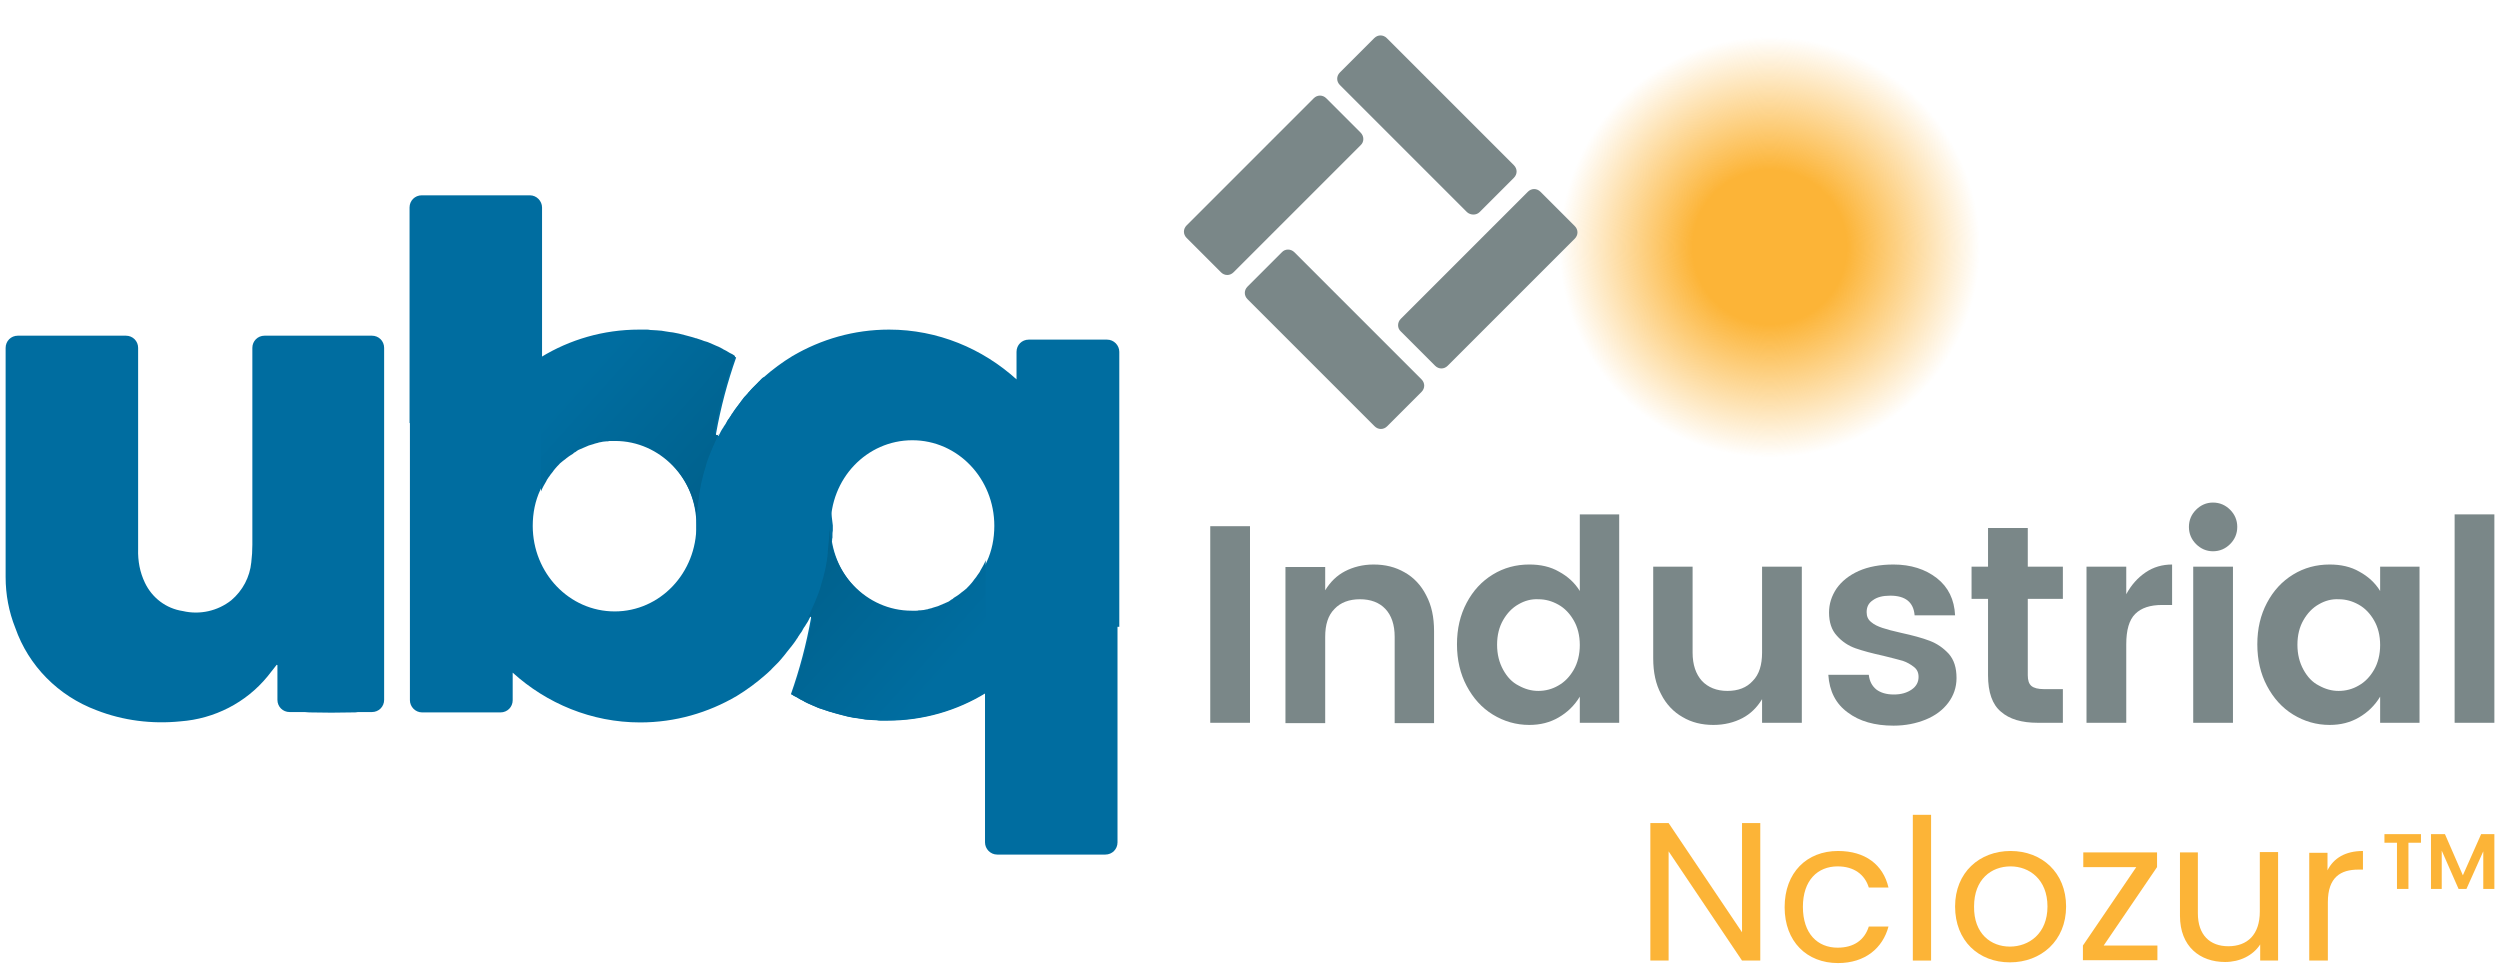
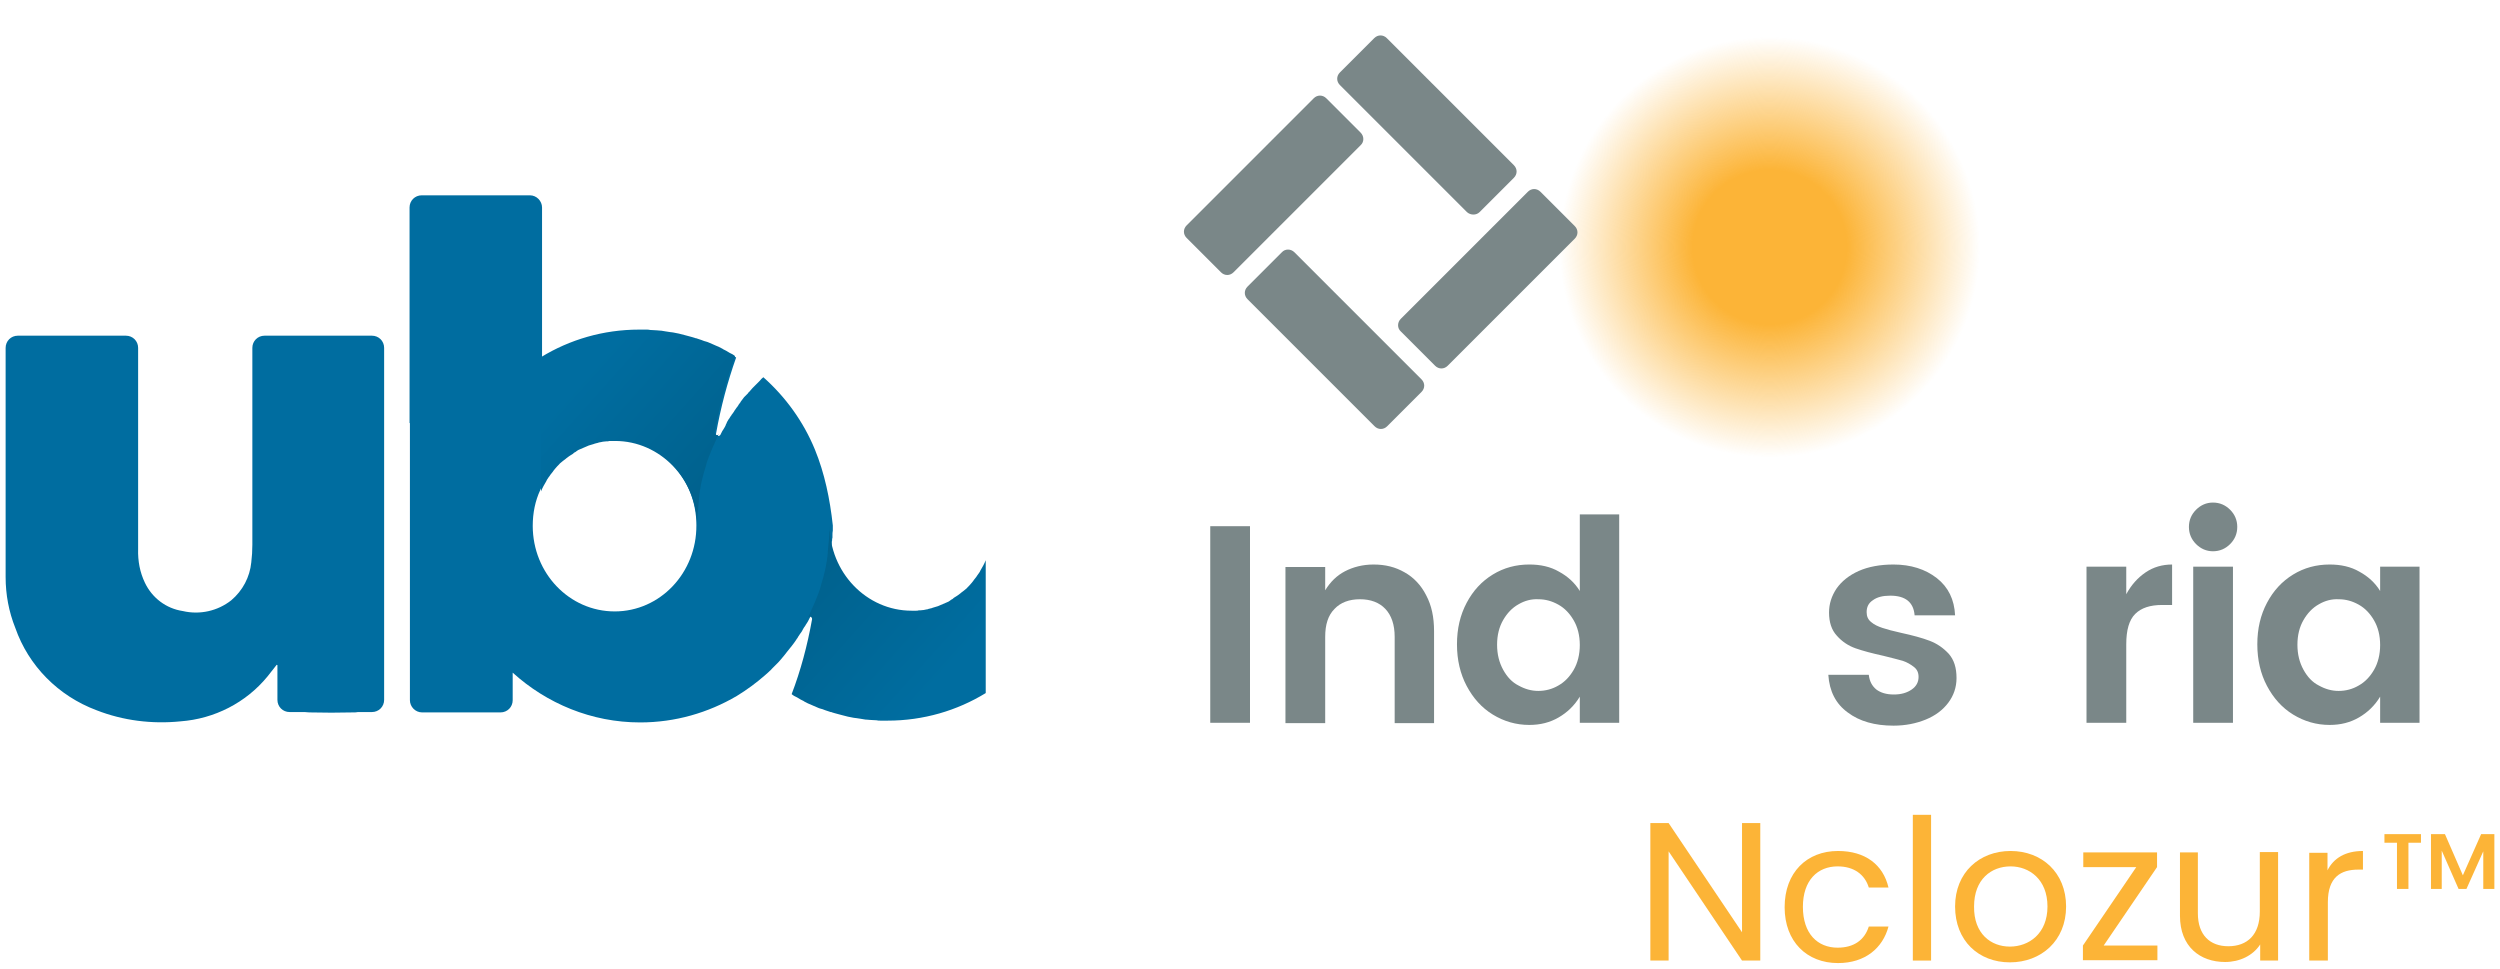
<svg xmlns="http://www.w3.org/2000/svg" width="320" height="124" viewBox="0 0 320 124" fill="none">
  <path d="M32.301 67.72C32.301 68.407 32.301 69.095 32.301 69.736C32.301 70.47 32.255 71.249 32.164 71.982C31.98 73.862 31.064 75.603 29.597 76.841C27.855 78.216 25.563 78.72 23.409 78.216C21.255 77.895 19.467 76.52 18.55 74.595C17.909 73.266 17.634 71.799 17.68 70.287C17.68 69.416 17.68 68.545 17.68 67.674C17.68 65.153 17.68 62.632 17.68 60.111C17.68 56.811 17.68 53.556 17.68 50.256V44.527C17.68 43.656 16.992 42.968 16.121 42.968H2.279C1.408 42.968 0.72 43.656 0.72 44.527V67.72C0.72 69.782 0.72 71.799 0.72 73.862C0.72 76.108 1.133 78.308 1.958 80.37C3.654 85.229 7.458 89.079 12.363 90.913C15.754 92.242 19.467 92.7 23.088 92.334C27.442 92.013 31.476 89.95 34.226 86.604C34.639 86.1 35.005 85.596 35.418 85.091L35.51 85.137V85.412C35.51 85.825 35.51 86.237 35.51 86.65V89.583C35.51 90.454 36.197 91.142 37.068 91.142H38.993C39.176 91.142 39.36 91.188 39.589 91.188C41.468 91.234 43.348 91.234 45.227 91.188C45.41 91.188 45.639 91.188 45.823 91.142H47.61C48.481 91.142 49.169 90.454 49.169 89.583V84.083C49.169 78.629 49.169 73.174 49.169 67.674V44.527C49.169 43.656 48.481 42.968 47.61 42.968H33.86C32.989 42.968 32.301 43.656 32.301 44.527V67.72Z" fill="#006DA0" />
  <path d="M104.309 57.544C102.842 53.969 100.551 50.806 97.709 48.285C97.525 48.423 97.388 48.56 97.25 48.743L97.204 48.789C97.067 48.927 96.93 49.064 96.792 49.202C96.746 49.248 96.746 49.248 96.7 49.294C96.563 49.431 96.425 49.569 96.334 49.66C96.242 49.798 96.105 49.889 96.013 50.027C95.967 50.073 95.921 50.164 95.829 50.21C95.784 50.256 95.784 50.302 95.738 50.348C95.692 50.394 95.646 50.439 95.6 50.485C95.509 50.577 95.417 50.669 95.325 50.76C95.279 50.806 95.279 50.806 95.234 50.852C95.142 50.989 95.05 51.081 94.959 51.219C94.913 51.264 94.867 51.356 94.821 51.402C94.821 51.448 94.775 51.448 94.775 51.494C94.729 51.539 94.684 51.631 94.638 51.677C94.592 51.723 94.546 51.769 94.546 51.815C94.5 51.906 94.409 51.998 94.363 52.09L94.317 52.135C94.225 52.273 94.088 52.456 93.996 52.594C93.996 52.639 93.95 52.639 93.95 52.685C93.859 52.777 93.813 52.915 93.721 53.006C93.675 53.052 93.629 53.098 93.629 53.144C93.584 53.19 93.538 53.281 93.492 53.327C93.446 53.419 93.4 53.465 93.354 53.556C93.308 53.602 93.263 53.694 93.217 53.74C93.217 53.785 93.171 53.785 93.171 53.831C93.125 53.923 93.079 53.969 93.034 54.06V54.106C92.988 54.198 92.942 54.29 92.896 54.381V54.427C92.85 54.473 92.85 54.519 92.804 54.611C92.713 54.748 92.621 54.931 92.529 55.069C92.529 55.069 92.529 55.115 92.483 55.115C92.392 55.298 92.3 55.481 92.208 55.665C92.025 55.94 91.567 55.802 91.658 55.481C92.254 52.135 93.125 48.881 94.225 45.764C94.179 45.718 94.088 45.672 94.042 45.672C93.996 45.627 93.95 45.627 93.904 45.581C93.767 45.535 93.675 45.443 93.538 45.398C93.4 45.306 93.217 45.214 93.079 45.123C92.942 45.077 92.85 44.985 92.713 44.939C92.621 44.893 92.529 44.847 92.483 44.802C92.254 44.71 92.025 44.572 91.796 44.481C91.658 44.435 91.521 44.343 91.383 44.297C91.154 44.206 90.971 44.114 90.742 44.022C90.696 44.022 90.65 43.977 90.604 43.977C90.375 43.885 90.146 43.793 89.917 43.747C89.687 43.656 89.458 43.61 89.229 43.518C89.137 43.472 89.092 43.472 89.046 43.472C88.817 43.426 88.587 43.335 88.404 43.289C88.175 43.243 87.946 43.151 87.716 43.106C87.258 42.968 86.754 42.877 86.296 42.785C86.158 42.739 86.021 42.739 85.929 42.739C85.746 42.693 85.516 42.693 85.333 42.647C85.15 42.602 84.966 42.602 84.783 42.556H84.737C84.554 42.51 84.371 42.51 84.187 42.51C83.912 42.464 83.637 42.464 83.362 42.464C83.179 42.464 83.041 42.464 82.858 42.418C82.812 42.418 82.72 42.418 82.675 42.418C82.445 42.418 82.17 42.418 81.941 42.418C77.358 42.418 73.049 43.702 69.382 45.947V26.559C69.382 25.734 68.695 25 67.824 25H53.981C53.11 25 52.423 25.688 52.423 26.559V54.152H52.469V89.629C52.469 90.454 53.156 91.188 54.027 91.188H64.065C64.936 91.188 65.624 90.5 65.624 89.629V86.1C69.978 90.042 75.707 92.471 81.941 92.471C86.433 92.471 90.65 91.233 94.317 89.079C95.6 88.3 96.838 87.383 97.984 86.375C98.121 86.237 98.259 86.146 98.396 86.008C98.442 85.962 98.442 85.962 98.488 85.916C98.58 85.825 98.717 85.733 98.809 85.596C98.855 85.55 98.855 85.55 98.9 85.504C98.946 85.458 99.038 85.366 99.084 85.32C99.13 85.275 99.13 85.275 99.175 85.229L99.221 85.183C99.313 85.091 99.405 85 99.496 84.908L99.542 84.862L99.588 84.816C99.725 84.679 99.817 84.541 99.955 84.404C100.092 84.221 100.276 84.037 100.413 83.854C100.505 83.716 100.642 83.579 100.734 83.441C101.146 82.937 101.559 82.433 101.926 81.883C101.926 81.837 101.971 81.837 101.971 81.791C102.017 81.745 102.063 81.7 102.109 81.608C102.109 81.562 102.155 81.562 102.155 81.516C102.246 81.379 102.338 81.241 102.43 81.104C102.476 81.058 102.521 80.966 102.567 80.92C102.613 80.829 102.705 80.737 102.751 80.599C102.842 80.416 102.934 80.279 103.072 80.095C103.117 80.049 103.117 80.004 103.117 80.004C103.163 79.912 103.255 79.82 103.301 79.729C103.347 79.637 103.392 79.591 103.438 79.499C103.851 78.72 104.263 77.895 104.584 77.07C104.813 76.52 105.042 75.924 105.226 75.328C105.272 75.145 105.363 74.962 105.409 74.732C105.547 74.32 105.638 73.953 105.73 73.541C105.776 73.403 105.776 73.266 105.822 73.128C105.913 72.807 105.959 72.487 106.051 72.12C106.097 71.891 106.143 71.707 106.188 71.478C106.234 71.249 106.234 71.066 106.28 70.836C106.28 70.791 106.28 70.699 106.326 70.653C106.372 70.286 106.418 69.92 106.463 69.553C106.463 69.415 106.463 69.324 106.509 69.186C106.509 69.049 106.509 68.911 106.555 68.82C106.555 68.728 106.555 68.636 106.555 68.545C106.555 68.315 106.555 68.132 106.601 67.903C106.601 67.674 106.601 67.49 106.601 67.261C106.234 63.869 105.547 60.569 104.309 57.544ZM78.687 78.262C72.866 78.262 68.19 73.357 68.19 67.307C68.19 65.657 68.511 64.099 69.153 62.723C69.199 62.632 69.245 62.494 69.29 62.403C69.29 62.357 69.336 62.357 69.336 62.311L69.474 62.036C69.52 61.898 69.611 61.807 69.657 61.715C69.703 61.623 69.795 61.486 69.841 61.394C69.886 61.303 69.978 61.165 70.024 61.073C70.07 60.982 70.161 60.844 70.253 60.752C70.345 60.661 70.391 60.569 70.482 60.432C70.528 60.34 70.62 60.294 70.665 60.203C70.711 60.157 70.757 60.111 70.757 60.065C70.803 59.973 70.895 59.927 70.941 59.836C71.124 59.652 71.307 59.423 71.491 59.24C71.536 59.194 71.628 59.102 71.674 59.057C71.766 58.965 71.857 58.919 71.949 58.827C72.041 58.736 72.178 58.644 72.316 58.552L72.362 58.507C72.453 58.415 72.591 58.323 72.728 58.231C72.774 58.186 72.82 58.186 72.866 58.14C73.003 58.048 73.095 57.956 73.232 57.911C73.324 57.819 73.462 57.773 73.553 57.681C73.599 57.636 73.691 57.59 73.737 57.544C73.828 57.498 73.966 57.407 74.057 57.361C74.378 57.223 74.653 57.086 75.02 56.948C75.203 56.902 75.341 56.811 75.524 56.765C75.662 56.719 75.799 56.673 75.983 56.627C76.028 56.627 76.074 56.581 76.12 56.581C76.257 56.536 76.349 56.536 76.487 56.49C76.532 56.49 76.578 56.49 76.624 56.444C76.762 56.398 76.899 56.398 77.083 56.352C77.22 56.306 77.403 56.306 77.541 56.306C77.587 56.306 77.678 56.306 77.724 56.306C77.816 56.306 77.954 56.306 78.045 56.261C78.091 56.261 78.091 56.261 78.137 56.261C78.32 56.261 78.458 56.261 78.641 56.261C84.462 56.261 89.137 61.165 89.137 67.215C89.183 73.357 84.462 78.262 78.687 78.262Z" fill="#006DA0" />
  <path d="M91.475 55.344C91.43 55.665 91.888 55.848 92.026 55.528C91.888 55.803 91.751 56.032 91.659 56.307C91.292 57.086 90.971 57.865 90.65 58.69C90.513 59.057 90.376 59.469 90.284 59.882C90.1 60.432 89.963 60.982 89.825 61.578C89.734 61.899 89.688 62.219 89.642 62.54C89.596 62.724 89.55 62.907 89.55 63.136C89.505 63.274 89.505 63.411 89.505 63.549C89.459 63.686 89.459 63.87 89.459 64.007C89.459 64.19 89.413 64.374 89.413 64.557C89.413 64.74 89.367 64.878 89.367 65.061C89.367 65.199 89.321 65.336 89.321 65.474C89.321 65.703 89.275 65.886 89.275 66.116C89.275 66.345 89.275 66.528 89.23 66.757C89.23 66.986 89.23 67.17 89.23 67.399C89.23 61.349 84.508 56.444 78.733 56.444C78.55 56.444 78.412 56.444 78.229 56.444C78.183 56.444 78.183 56.444 78.137 56.444C78.046 56.444 77.908 56.444 77.816 56.49C77.771 56.49 77.679 56.49 77.633 56.49C77.496 56.49 77.312 56.536 77.175 56.536C77.037 56.582 76.9 56.582 76.716 56.627C76.671 56.627 76.625 56.627 76.579 56.673C76.441 56.719 76.304 56.719 76.212 56.765C76.166 56.765 76.121 56.765 76.075 56.811C75.937 56.857 75.8 56.903 75.616 56.948C75.433 56.994 75.296 57.04 75.112 57.132C74.791 57.269 74.47 57.407 74.15 57.544C74.058 57.59 73.92 57.636 73.829 57.728C73.783 57.773 73.691 57.819 73.645 57.865C73.508 57.911 73.416 58.003 73.325 58.094C73.187 58.186 73.095 58.232 72.958 58.323C72.912 58.369 72.866 58.369 72.82 58.415C72.683 58.507 72.591 58.599 72.454 58.69L72.408 58.736C72.27 58.828 72.179 58.919 72.041 59.011C71.949 59.103 71.858 59.148 71.766 59.24C71.674 59.286 71.629 59.378 71.583 59.423C71.399 59.607 71.216 59.79 71.033 60.019C70.987 60.111 70.895 60.157 70.849 60.249C70.803 60.294 70.803 60.34 70.758 60.386C70.712 60.478 70.62 60.524 70.574 60.615C70.483 60.707 70.437 60.799 70.345 60.936C70.254 61.028 70.208 61.119 70.116 61.257C70.024 61.349 69.978 61.486 69.933 61.578C69.887 61.669 69.795 61.807 69.749 61.899C69.704 61.99 69.612 62.128 69.566 62.219L69.428 62.495C69.428 62.54 69.383 62.54 69.383 62.586C69.337 62.678 69.291 62.815 69.245 62.907V45.719C72.912 43.473 77.221 42.189 81.804 42.189C82.079 42.189 82.308 42.189 82.537 42.189C82.583 42.189 82.675 42.189 82.721 42.189C82.904 42.189 83.042 42.189 83.225 42.235C83.5 42.235 83.775 42.281 84.05 42.281C84.234 42.281 84.417 42.327 84.6 42.327H84.646C84.829 42.373 85.013 42.373 85.196 42.418C85.379 42.464 85.609 42.464 85.792 42.51C85.929 42.51 86.067 42.556 86.159 42.556C86.663 42.648 87.121 42.739 87.579 42.877C87.809 42.923 88.038 43.014 88.267 43.06C88.496 43.106 88.725 43.198 88.909 43.243C88.955 43.289 89.046 43.289 89.092 43.289C89.321 43.381 89.55 43.427 89.78 43.519C90.009 43.61 90.238 43.702 90.467 43.748C90.513 43.748 90.559 43.794 90.605 43.794C90.834 43.885 91.017 43.977 91.246 44.069C91.384 44.114 91.521 44.206 91.659 44.252C91.888 44.343 92.117 44.435 92.346 44.573C92.438 44.618 92.53 44.664 92.576 44.71C92.713 44.756 92.805 44.848 92.942 44.894C93.08 44.985 93.263 45.077 93.401 45.169C93.538 45.214 93.63 45.306 93.767 45.352C93.813 45.398 93.859 45.398 93.905 45.444C93.951 45.489 94.042 45.535 94.088 45.581C92.942 48.744 92.071 51.998 91.475 55.344Z" fill="url(#paint0_linear_871_127)" />
-   <path d="M91.109 77.07C92.575 80.645 94.867 83.808 97.709 86.329C97.892 86.192 98.03 86.054 98.167 85.871L98.213 85.825C98.351 85.688 98.488 85.55 98.626 85.412C98.672 85.367 98.672 85.367 98.717 85.321C98.855 85.183 98.992 85.046 99.084 84.954C99.176 84.817 99.313 84.725 99.451 84.587C99.497 84.542 99.542 84.45 99.634 84.404C99.68 84.358 99.68 84.312 99.726 84.267C99.772 84.221 99.817 84.175 99.863 84.129C99.955 84.037 100.047 83.946 100.138 83.854C100.184 83.808 100.184 83.808 100.23 83.762C100.322 83.625 100.413 83.533 100.505 83.396C100.551 83.35 100.597 83.258 100.643 83.212C100.643 83.166 100.688 83.166 100.688 83.121C100.734 83.075 100.78 82.983 100.826 82.937C100.872 82.891 100.918 82.846 100.918 82.8C100.963 82.708 101.055 82.617 101.101 82.525L101.147 82.479C101.238 82.341 101.376 82.158 101.468 82.021C101.468 81.975 101.513 81.975 101.513 81.929C101.605 81.837 101.651 81.7 101.743 81.608C101.788 81.562 101.834 81.516 101.834 81.471C101.88 81.425 101.926 81.333 101.972 81.287C102.018 81.196 102.063 81.15 102.109 81.058C102.155 81.012 102.201 80.921 102.247 80.875C102.247 80.829 102.293 80.829 102.293 80.783C102.338 80.691 102.384 80.645 102.43 80.554V80.508C102.476 80.416 102.522 80.325 102.568 80.233V80.187C102.613 80.141 102.613 80.096 102.659 80.004C102.751 79.866 102.843 79.683 102.934 79.546C102.934 79.546 102.934 79.5 102.98 79.5C103.072 79.316 103.163 79.133 103.255 78.95C103.438 78.675 103.897 78.812 103.805 79.133C103.209 82.479 102.338 85.733 101.238 88.85C101.284 88.896 101.376 88.942 101.422 88.942C101.468 88.988 101.513 88.988 101.559 89.034C101.697 89.079 101.788 89.171 101.926 89.217C102.063 89.308 102.247 89.4 102.384 89.492C102.522 89.538 102.613 89.629 102.751 89.675C102.843 89.721 102.934 89.767 102.98 89.813C103.209 89.904 103.439 90.042 103.668 90.134C103.805 90.179 103.943 90.271 104.08 90.317C104.309 90.409 104.493 90.5 104.722 90.592C104.768 90.592 104.814 90.638 104.859 90.638C105.089 90.729 105.318 90.821 105.547 90.867C105.776 90.959 106.005 91.004 106.234 91.096C106.326 91.142 106.372 91.142 106.418 91.142C106.647 91.188 106.876 91.279 107.06 91.325C107.289 91.371 107.518 91.463 107.747 91.509C108.205 91.646 108.71 91.738 109.168 91.829C109.306 91.875 109.443 91.875 109.535 91.875C109.718 91.921 109.947 91.921 110.131 91.967C110.314 92.013 110.497 92.013 110.681 92.059H110.726C110.91 92.105 111.093 92.105 111.276 92.105C111.551 92.15 111.826 92.15 112.101 92.15C112.285 92.15 112.422 92.15 112.606 92.196C112.652 92.196 112.743 92.196 112.789 92.196C113.018 92.196 113.293 92.196 113.522 92.196C118.106 92.196 122.415 90.913 126.081 88.667V107.826C126.081 108.651 126.769 109.385 127.64 109.385H141.482C142.353 109.385 143.041 108.697 143.041 107.826V80.233H143.27V45.031C143.27 44.206 142.582 43.473 141.711 43.473H131.673C130.803 43.473 130.115 44.16 130.115 45.031V48.56C125.761 44.618 120.031 42.189 113.797 42.189C109.305 42.189 105.089 43.427 101.422 45.581C100.138 46.36 98.901 47.277 97.755 48.285C97.617 48.423 97.48 48.515 97.342 48.652C97.296 48.698 97.296 48.698 97.251 48.744C97.159 48.835 97.022 48.927 96.93 49.065C96.884 49.11 96.884 49.11 96.838 49.156C96.792 49.202 96.701 49.294 96.655 49.34C96.609 49.385 96.609 49.385 96.563 49.431L96.517 49.477C96.426 49.569 96.334 49.66 96.242 49.752L96.196 49.798L96.151 49.844C96.013 49.981 95.921 50.119 95.784 50.256C95.646 50.44 95.463 50.623 95.326 50.806C95.234 50.944 95.096 51.081 95.005 51.219C94.592 51.723 94.18 52.227 93.813 52.777C93.813 52.823 93.767 52.823 93.767 52.869C93.721 52.915 93.675 52.961 93.63 53.052C93.63 53.098 93.584 53.098 93.584 53.144C93.492 53.282 93.4 53.419 93.309 53.556C93.263 53.602 93.217 53.694 93.171 53.74C93.125 53.831 93.034 53.923 92.988 54.061C92.896 54.244 92.805 54.382 92.667 54.565C92.621 54.611 92.621 54.657 92.621 54.657C92.575 54.748 92.484 54.84 92.438 54.932C92.392 55.023 92.346 55.069 92.3 55.161C91.888 55.94 91.475 56.765 91.154 57.59C90.925 58.14 90.696 58.736 90.513 59.332C90.467 59.515 90.375 59.699 90.329 59.928C90.192 60.34 90.1 60.707 90.009 61.119C89.963 61.257 89.963 61.395 89.917 61.532C89.825 61.853 89.779 62.174 89.688 62.54C89.642 62.77 89.596 62.953 89.55 63.182C89.504 63.411 89.504 63.595 89.459 63.824C89.459 63.87 89.459 63.961 89.413 64.007C89.367 64.374 89.321 64.74 89.275 65.107C89.275 65.245 89.275 65.336 89.229 65.474C89.229 65.611 89.229 65.749 89.183 65.841C89.183 65.932 89.183 66.024 89.183 66.116C89.183 66.345 89.183 66.528 89.138 66.757C89.138 66.986 89.138 67.17 89.138 67.399C89.183 70.791 89.871 74.091 91.109 77.07ZM116.777 56.352C122.598 56.352 127.273 61.257 127.273 67.307C127.273 68.957 126.952 70.516 126.311 71.891C126.265 71.983 126.219 72.12 126.173 72.212C126.173 72.258 126.127 72.258 126.127 72.303L125.99 72.578C125.944 72.716 125.852 72.808 125.806 72.899C125.761 72.991 125.669 73.128 125.623 73.22C125.577 73.312 125.486 73.449 125.44 73.541C125.394 73.633 125.302 73.77 125.211 73.862C125.119 73.954 125.073 74.045 124.981 74.183C124.936 74.274 124.844 74.32 124.798 74.412C124.752 74.458 124.706 74.504 124.706 74.549C124.661 74.641 124.569 74.687 124.523 74.778C124.34 74.962 124.156 75.191 123.973 75.374C123.927 75.42 123.835 75.512 123.79 75.558C123.698 75.649 123.606 75.695 123.515 75.787C123.423 75.879 123.285 75.97 123.148 76.062L123.102 76.108C123.01 76.2 122.873 76.291 122.735 76.383C122.69 76.429 122.644 76.429 122.598 76.475C122.46 76.566 122.369 76.658 122.231 76.704C122.14 76.795 122.002 76.841 121.91 76.933C121.865 76.979 121.773 77.025 121.727 77.07C121.635 77.116 121.498 77.208 121.406 77.254C121.085 77.391 120.81 77.529 120.444 77.666C120.26 77.712 120.123 77.804 119.939 77.85C119.802 77.895 119.664 77.941 119.481 77.987C119.435 77.987 119.389 78.033 119.344 78.033C119.206 78.079 119.114 78.079 118.977 78.125C118.931 78.125 118.885 78.125 118.839 78.17C118.702 78.216 118.564 78.216 118.381 78.262C118.244 78.308 118.06 78.308 117.923 78.308C117.877 78.308 117.785 78.308 117.739 78.308C117.648 78.308 117.51 78.308 117.418 78.354C117.373 78.354 117.373 78.354 117.327 78.354C117.143 78.354 117.006 78.354 116.823 78.354C111.001 78.354 106.326 73.449 106.326 67.399C106.234 61.257 110.956 56.352 116.777 56.352Z" fill="#006DA0" />
  <path d="M103.943 79.27C103.989 78.95 103.53 78.766 103.393 79.087C103.53 78.812 103.668 78.583 103.759 78.308C104.126 77.529 104.447 76.749 104.768 75.924C104.905 75.558 105.043 75.145 105.134 74.733C105.318 74.183 105.455 73.633 105.593 73.037C105.684 72.716 105.73 72.395 105.776 72.074C105.822 71.891 105.868 71.707 105.868 71.478C105.914 71.341 105.914 71.203 105.914 71.066C105.96 70.928 105.96 70.745 105.96 70.607C105.96 70.424 106.005 70.241 106.005 70.057C106.005 69.874 106.051 69.737 106.051 69.553C106.051 69.416 106.097 69.278 106.097 69.141C106.097 68.912 106.143 68.728 106.143 68.499C106.143 68.27 106.143 68.087 106.189 67.857C106.189 67.628 106.189 67.445 106.189 67.216C106.189 73.266 110.91 78.17 116.685 78.17C116.868 78.17 117.006 78.17 117.189 78.17C117.235 78.17 117.235 78.17 117.281 78.17C117.373 78.17 117.51 78.17 117.602 78.124C117.648 78.124 117.739 78.124 117.785 78.124C117.923 78.124 118.106 78.079 118.244 78.079C118.381 78.033 118.519 78.033 118.702 77.987C118.748 77.987 118.794 77.987 118.839 77.941C118.977 77.895 119.114 77.895 119.206 77.85C119.252 77.85 119.298 77.85 119.344 77.804C119.481 77.758 119.619 77.712 119.802 77.666C119.985 77.62 120.123 77.575 120.306 77.483C120.627 77.345 120.948 77.208 121.269 77.07C121.36 77.025 121.498 76.979 121.59 76.887C121.635 76.841 121.727 76.795 121.773 76.749C121.91 76.704 122.002 76.612 122.094 76.52C122.231 76.429 122.323 76.383 122.46 76.291C122.506 76.245 122.552 76.245 122.598 76.199C122.735 76.108 122.827 76.016 122.965 75.924L123.01 75.879C123.148 75.787 123.24 75.695 123.377 75.603C123.469 75.512 123.56 75.466 123.652 75.374C123.744 75.329 123.79 75.237 123.836 75.191C124.019 75.008 124.202 74.824 124.386 74.595C124.431 74.504 124.523 74.458 124.569 74.366C124.615 74.32 124.615 74.274 124.661 74.228C124.706 74.137 124.798 74.091 124.844 73.999C124.936 73.908 124.981 73.816 125.073 73.678C125.165 73.541 125.211 73.495 125.302 73.358C125.394 73.266 125.44 73.128 125.486 73.037C125.531 72.945 125.623 72.808 125.669 72.716C125.715 72.624 125.806 72.487 125.852 72.395L125.99 72.12C125.99 72.074 126.036 72.074 126.036 72.028C126.081 71.937 126.127 71.799 126.173 71.707V88.713C122.506 90.959 118.198 92.242 113.614 92.242C113.339 92.242 113.11 92.242 112.881 92.242C112.835 92.242 112.743 92.242 112.697 92.242C112.514 92.242 112.377 92.242 112.193 92.196C111.918 92.196 111.643 92.15 111.368 92.15C111.185 92.15 111.001 92.105 110.818 92.105H110.772C110.589 92.059 110.406 92.059 110.222 92.013C110.039 91.967 109.81 91.967 109.626 91.921C109.489 91.921 109.351 91.875 109.26 91.875C108.755 91.784 108.297 91.692 107.839 91.554C107.61 91.509 107.38 91.417 107.151 91.371C106.922 91.325 106.693 91.234 106.51 91.188C106.464 91.142 106.372 91.142 106.326 91.142C106.097 91.05 105.868 91.004 105.639 90.913C105.409 90.821 105.18 90.729 104.951 90.684C104.905 90.684 104.859 90.638 104.814 90.638C104.584 90.546 104.401 90.454 104.172 90.363C104.034 90.317 103.897 90.225 103.759 90.179C103.53 90.088 103.301 89.996 103.072 89.859C102.98 89.813 102.889 89.767 102.843 89.721C102.705 89.675 102.613 89.584 102.476 89.538C102.338 89.446 102.155 89.354 102.018 89.263C101.88 89.217 101.788 89.125 101.651 89.079C101.605 89.034 101.559 89.034 101.513 88.988C101.468 88.942 101.376 88.896 101.33 88.85C102.476 85.871 103.347 82.616 103.943 79.27Z" fill="url(#paint1_linear_871_127)" />
  <path d="M226.508 63.274C243.975 63.274 258.135 49.114 258.135 31.647C258.135 14.18 243.975 0.02 226.508 0.02C209.041 0.02 194.881 14.18 194.881 31.647C194.881 49.114 209.041 63.274 226.508 63.274Z" fill="url(#paint2_radial_871_127)" />
  <path d="M305.208 106.772H309.884V107.872H308.28V113.785H306.813V107.872H305.208V106.772ZM319.28 106.772V113.785H317.859V108.972L315.705 113.785H314.697L312.542 108.88V113.785H311.167V106.772H312.955L315.247 112.043L317.584 106.772H319.28Z" fill="#FCB437" />
  <path d="M225.316 105.351V122.952H222.979L213.582 108.972V122.952H211.245V105.351H213.582L222.979 119.331V105.351H225.316Z" fill="#FCB437" />
  <path d="M235.263 108.926C238.746 108.926 241.038 110.668 241.726 113.602H239.205C238.7 111.951 237.325 110.897 235.217 110.897C232.65 110.897 230.771 112.685 230.771 116.077C230.771 119.514 232.65 121.302 235.217 121.302C237.279 121.302 238.655 120.339 239.205 118.598H241.726C240.992 121.348 238.746 123.273 235.263 123.273C231.275 123.273 228.433 120.523 228.433 116.123C228.433 111.676 231.275 108.926 235.263 108.926Z" fill="#FCB437" />
  <path d="M244.842 104.297H247.179V122.952H244.842V104.297Z" fill="#FCB437" />
  <path d="M257.264 123.181C253.276 123.181 250.251 120.431 250.251 116.031C250.251 111.676 253.368 108.926 257.356 108.926C261.343 108.926 264.46 111.676 264.46 116.031C264.46 120.431 261.252 123.181 257.264 123.181ZM257.264 121.164C259.693 121.164 262.077 119.514 262.077 116.031C262.077 112.547 259.739 110.897 257.356 110.897C254.88 110.897 252.68 112.547 252.68 116.031C252.634 119.514 254.835 121.164 257.264 121.164Z" fill="#FCB437" />
  <path d="M276.102 110.989L269.273 121.027H276.148V122.906H266.614V121.027L273.444 110.989H266.66V109.11H276.102V110.989Z" fill="#FCB437" />
  <path d="M291.641 122.952H289.303V120.889C288.386 122.31 286.69 123.135 284.811 123.135C281.602 123.135 279.036 121.164 279.036 117.223V109.11H281.327V116.902C281.327 119.698 282.886 121.119 285.223 121.119C287.653 121.119 289.257 119.652 289.257 116.672V109.064H291.595V122.952H291.641Z" fill="#FCB437" />
  <path d="M297.92 122.952H295.583V109.155H297.92V111.401C298.699 109.843 300.212 108.926 302.458 108.926V111.31H301.862C299.616 111.31 297.966 112.272 297.966 115.481V122.952H297.92Z" fill="#FCB437" />
  <path d="M160 67.353V92.517H154.912V67.353H160Z" fill="#7A8788" />
  <path d="M179.801 73.266C180.947 73.908 181.909 74.916 182.551 76.2C183.239 77.483 183.559 78.995 183.559 80.783V92.563H178.518V81.516C178.518 79.958 178.105 78.766 177.326 77.941C176.547 77.116 175.447 76.704 174.071 76.704C172.696 76.704 171.596 77.116 170.817 77.941C169.992 78.766 169.625 79.958 169.625 81.516V92.563H164.538V72.578H169.625V75.558C170.267 74.504 171.092 73.678 172.146 73.128C173.201 72.578 174.438 72.258 175.813 72.258C177.326 72.258 178.609 72.578 179.801 73.266Z" fill="#7A8788" />
  <path d="M199.556 73.174C200.656 73.77 201.573 74.595 202.215 75.649V65.84H207.257V92.517H202.215V89.171C201.527 90.317 200.611 91.188 199.511 91.829C198.411 92.471 197.173 92.792 195.752 92.792C194.056 92.792 192.498 92.334 191.077 91.463C189.656 90.592 188.556 89.354 187.731 87.796C186.906 86.237 186.493 84.45 186.493 82.479C186.493 80.462 186.906 78.72 187.731 77.162C188.556 75.603 189.656 74.412 191.077 73.541C192.498 72.67 194.056 72.257 195.752 72.257C197.173 72.257 198.456 72.532 199.556 73.174ZM194.377 77.345C193.552 77.803 192.91 78.491 192.406 79.362C191.902 80.233 191.627 81.287 191.627 82.525C191.627 83.762 191.902 84.816 192.406 85.733C192.91 86.65 193.552 87.337 194.377 87.75C195.202 88.208 196.027 88.437 196.898 88.437C197.815 88.437 198.686 88.208 199.465 87.75C200.29 87.291 200.931 86.604 201.436 85.733C201.94 84.862 202.215 83.762 202.215 82.57C202.215 81.333 201.94 80.279 201.436 79.408C200.931 78.537 200.29 77.849 199.465 77.391C198.64 76.933 197.815 76.703 196.898 76.703C196.027 76.658 195.156 76.887 194.377 77.345Z" fill="#7A8788" />
-   <path d="M230.633 72.532V92.517H225.545V89.492C224.904 90.546 224.079 91.371 223.024 91.921C221.97 92.471 220.733 92.792 219.312 92.792C217.845 92.792 216.516 92.471 215.37 91.783C214.224 91.142 213.261 90.133 212.62 88.85C211.932 87.566 211.611 86.054 211.611 84.266V72.532H216.653V83.533C216.653 85.091 217.066 86.283 217.845 87.154C218.624 87.979 219.724 88.437 221.099 88.437C222.474 88.437 223.574 88.025 224.354 87.154C225.179 86.329 225.545 85.091 225.545 83.533V72.532H230.633Z" fill="#7A8788" />
  <path d="M247.914 73.999C249.38 75.145 250.16 76.749 250.251 78.766H245.072C244.934 77.07 243.88 76.245 241.955 76.245C240.992 76.245 240.259 76.429 239.709 76.841C239.159 77.208 238.93 77.712 238.93 78.354C238.93 78.904 239.113 79.316 239.526 79.637C239.892 79.958 240.397 80.187 240.947 80.371C241.497 80.554 242.322 80.783 243.376 81.012C244.843 81.333 246.034 81.654 246.997 82.021C247.96 82.387 248.739 82.937 249.426 83.671C250.114 84.45 250.435 85.458 250.435 86.787C250.435 87.979 250.068 89.034 249.38 89.95C248.693 90.867 247.73 91.6 246.493 92.105C245.255 92.609 243.88 92.884 242.368 92.884C239.984 92.884 238.013 92.334 236.501 91.188C234.988 90.088 234.163 88.484 234.025 86.375H239.205C239.297 87.2 239.617 87.796 240.167 88.254C240.717 88.667 241.451 88.896 242.413 88.896C243.376 88.896 244.109 88.667 244.705 88.254C245.301 87.842 245.576 87.292 245.576 86.65C245.576 86.1 245.393 85.688 244.98 85.367C244.568 85.046 244.109 84.771 243.559 84.587C242.963 84.404 242.138 84.221 241.084 83.946C239.617 83.625 238.426 83.304 237.509 82.983C236.592 82.662 235.767 82.112 235.125 81.379C234.438 80.645 234.117 79.637 234.117 78.4C234.117 77.299 234.438 76.291 235.08 75.329C235.721 74.412 236.684 73.633 237.921 73.083C239.159 72.533 240.672 72.258 242.368 72.258C244.568 72.258 246.447 72.853 247.914 73.999Z" fill="#7A8788" />
-   <path d="M264.048 88.254V92.517H260.839C258.776 92.517 257.218 92.059 256.118 91.096C255.018 90.179 254.468 88.621 254.468 86.421V76.658H252.359V72.533H254.468V67.582H259.556V72.533H264.048V76.658H259.556V86.421C259.556 87.062 259.693 87.521 260.014 87.796C260.335 88.071 260.885 88.208 261.618 88.208H264.048V88.254Z" fill="#7A8788" />
  <path d="M274.636 73.266C275.644 72.578 276.79 72.258 278.028 72.258V77.437H276.744C275.232 77.437 274.086 77.804 273.306 78.583C272.527 79.362 272.161 80.645 272.161 82.479V92.517H267.073V72.533H272.161V76.062C272.802 74.87 273.627 73.954 274.636 73.266Z" fill="#7A8788" />
  <path d="M281.098 65.245C281.694 64.649 282.428 64.328 283.253 64.328C284.124 64.328 284.857 64.649 285.453 65.245C286.049 65.841 286.369 66.574 286.369 67.445C286.369 68.316 286.049 69.049 285.453 69.645C284.857 70.241 284.124 70.562 283.253 70.562C282.428 70.562 281.694 70.241 281.098 69.645C280.502 69.049 280.182 68.316 280.182 67.445C280.182 66.574 280.502 65.841 281.098 65.245ZM285.819 72.532V92.517H280.732V72.532H285.819Z" fill="#7A8788" />
  <path d="M302 73.174C303.1 73.77 304.017 74.595 304.658 75.649V72.533H309.7V92.517H304.658V89.171C303.971 90.317 303.054 91.188 301.954 91.829C300.854 92.471 299.616 92.792 298.195 92.792C296.499 92.792 294.941 92.334 293.52 91.463C292.099 90.592 290.999 89.354 290.174 87.796C289.349 86.237 288.937 84.45 288.937 82.479C288.937 80.462 289.349 78.72 290.174 77.162C290.999 75.604 292.099 74.412 293.52 73.541C294.941 72.67 296.499 72.258 298.195 72.258C299.616 72.258 300.9 72.533 302 73.174ZM296.82 77.345C295.995 77.804 295.354 78.491 294.849 79.362C294.345 80.233 294.07 81.287 294.07 82.525C294.07 83.762 294.345 84.817 294.849 85.733C295.354 86.65 295.995 87.338 296.82 87.75C297.645 88.209 298.47 88.438 299.341 88.438C300.258 88.438 301.129 88.209 301.908 87.75C302.733 87.292 303.375 86.604 303.879 85.733C304.383 84.862 304.658 83.762 304.658 82.571C304.658 81.333 304.383 80.279 303.879 79.408C303.375 78.537 302.733 77.85 301.908 77.391C301.083 76.933 300.258 76.704 299.341 76.704C298.47 76.658 297.6 76.887 296.82 77.345Z" fill="#7A8788" />
-   <path d="M319.28 65.84V92.517H314.192V65.84H319.28Z" fill="#7A8788" />
  <path d="M187.776 27.155L171.504 10.883C171.046 10.425 171.046 9.737 171.504 9.279L175.905 4.879C176.363 4.42 177.051 4.42 177.509 4.879L193.781 21.15C194.239 21.609 194.239 22.296 193.781 22.755L189.38 27.155C188.968 27.567 188.235 27.567 187.776 27.155Z" fill="#7A8788" />
  <path d="M179.297 40.814L195.569 24.542C196.027 24.084 196.715 24.084 197.173 24.542L201.573 28.942C202.032 29.401 202.032 30.088 201.573 30.547L185.301 46.819C184.843 47.277 184.156 47.277 183.697 46.819L179.297 42.418C178.839 42.006 178.839 41.272 179.297 40.814Z" fill="#7A8788" />
  <path d="M165.684 32.289L181.955 48.56C182.414 49.019 182.414 49.706 181.955 50.165L177.555 54.565C177.097 55.023 176.409 55.023 175.951 54.565L159.679 38.293C159.221 37.835 159.221 37.147 159.679 36.689L164.079 32.289C164.492 31.83 165.225 31.83 165.684 32.289Z" fill="#7A8788" />
  <path d="M174.163 18.584L157.891 34.855C157.433 35.314 156.745 35.314 156.287 34.855L151.887 30.455C151.428 29.997 151.428 29.309 151.887 28.851L168.158 12.579C168.617 12.121 169.304 12.121 169.763 12.579L174.163 16.979C174.621 17.438 174.621 18.171 174.163 18.584Z" fill="#7A8788" />
  <defs>
    <linearGradient id="paint0_linear_871_127" x1="74.78" y1="48.086" x2="99.804" y2="70.468" gradientUnits="userSpaceOnUse">
      <stop stop-color="#006DA0" />
      <stop offset="1" stop-color="#005B83" />
    </linearGradient>
    <linearGradient id="paint1_linear_871_127" x1="120.646" y1="86.542" x2="95.622" y2="64.16" gradientUnits="userSpaceOnUse">
      <stop stop-color="#006DA0" />
      <stop offset="1" stop-color="#005B83" />
    </linearGradient>
    <radialGradient id="paint2_radial_871_127" cx="0" cy="0" r="1" gradientUnits="userSpaceOnUse" gradientTransform="translate(226.521 31.646) scale(31.626 31.626)">
      <stop offset="0.312" stop-color="#FCB437" />
      <stop offset="0.85" stop-color="#FCB437" stop-opacity="0" />
    </radialGradient>
  </defs>
</svg>